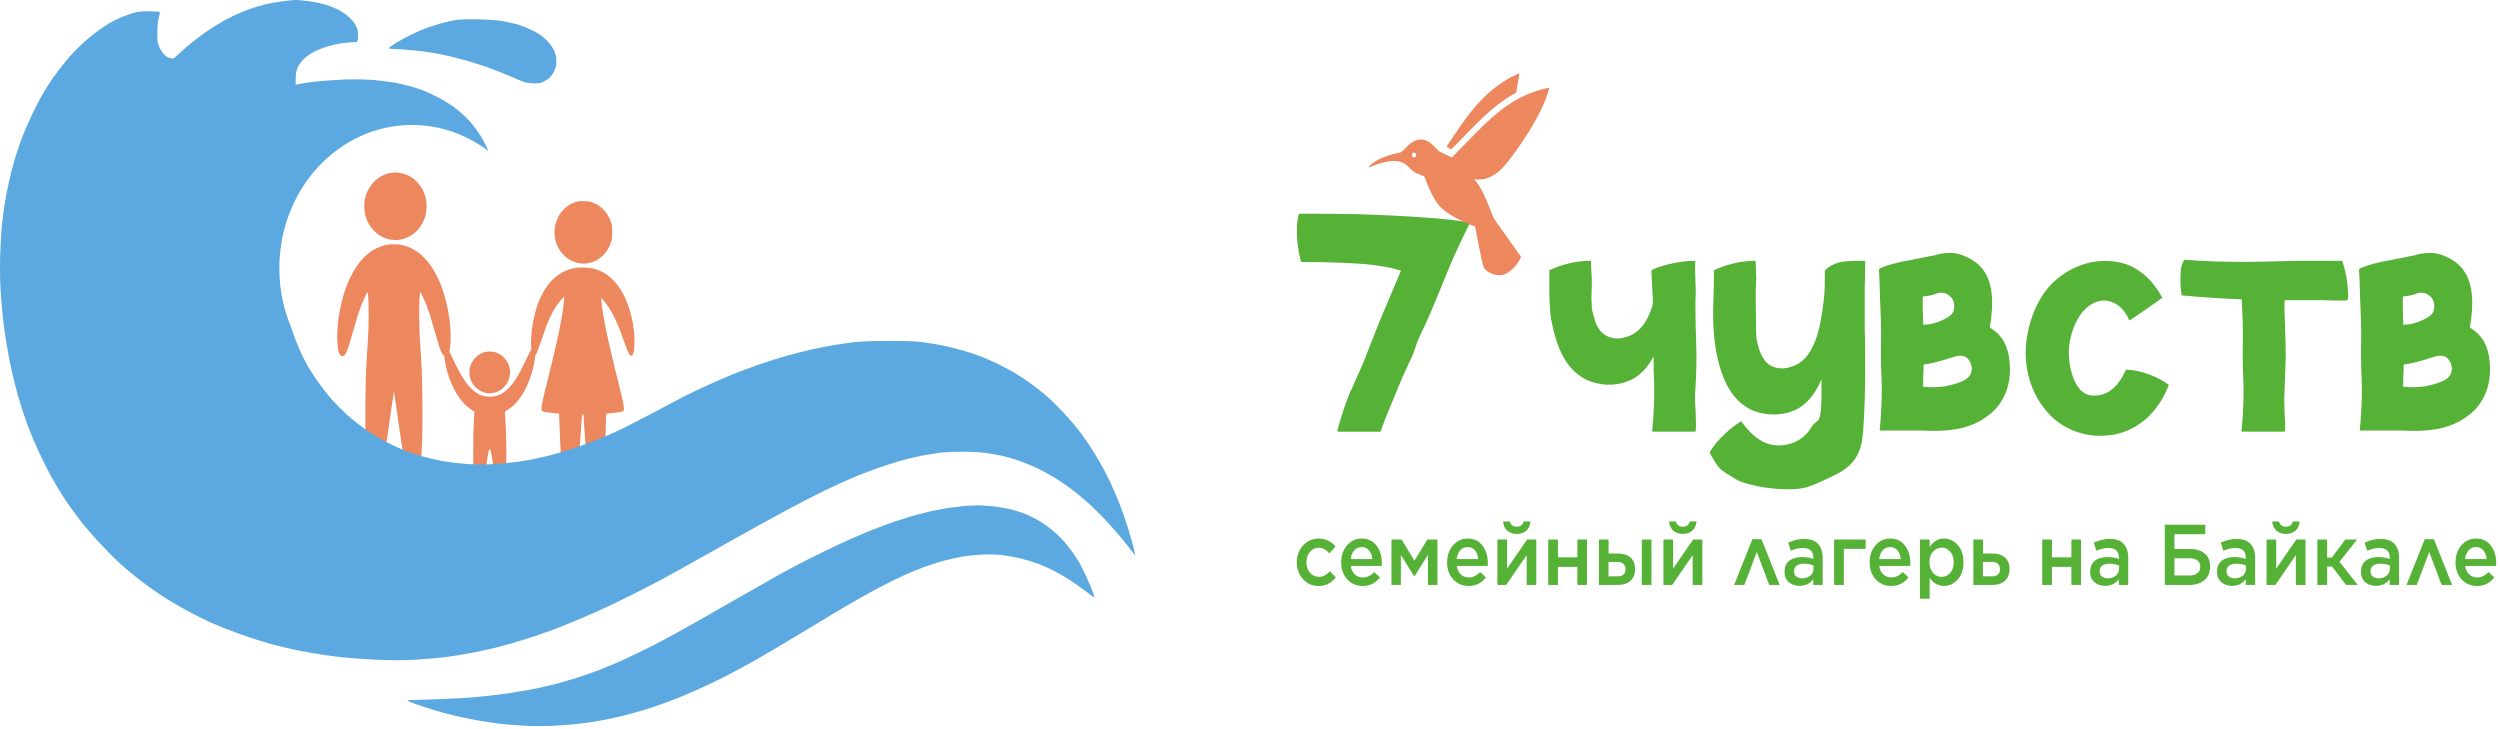
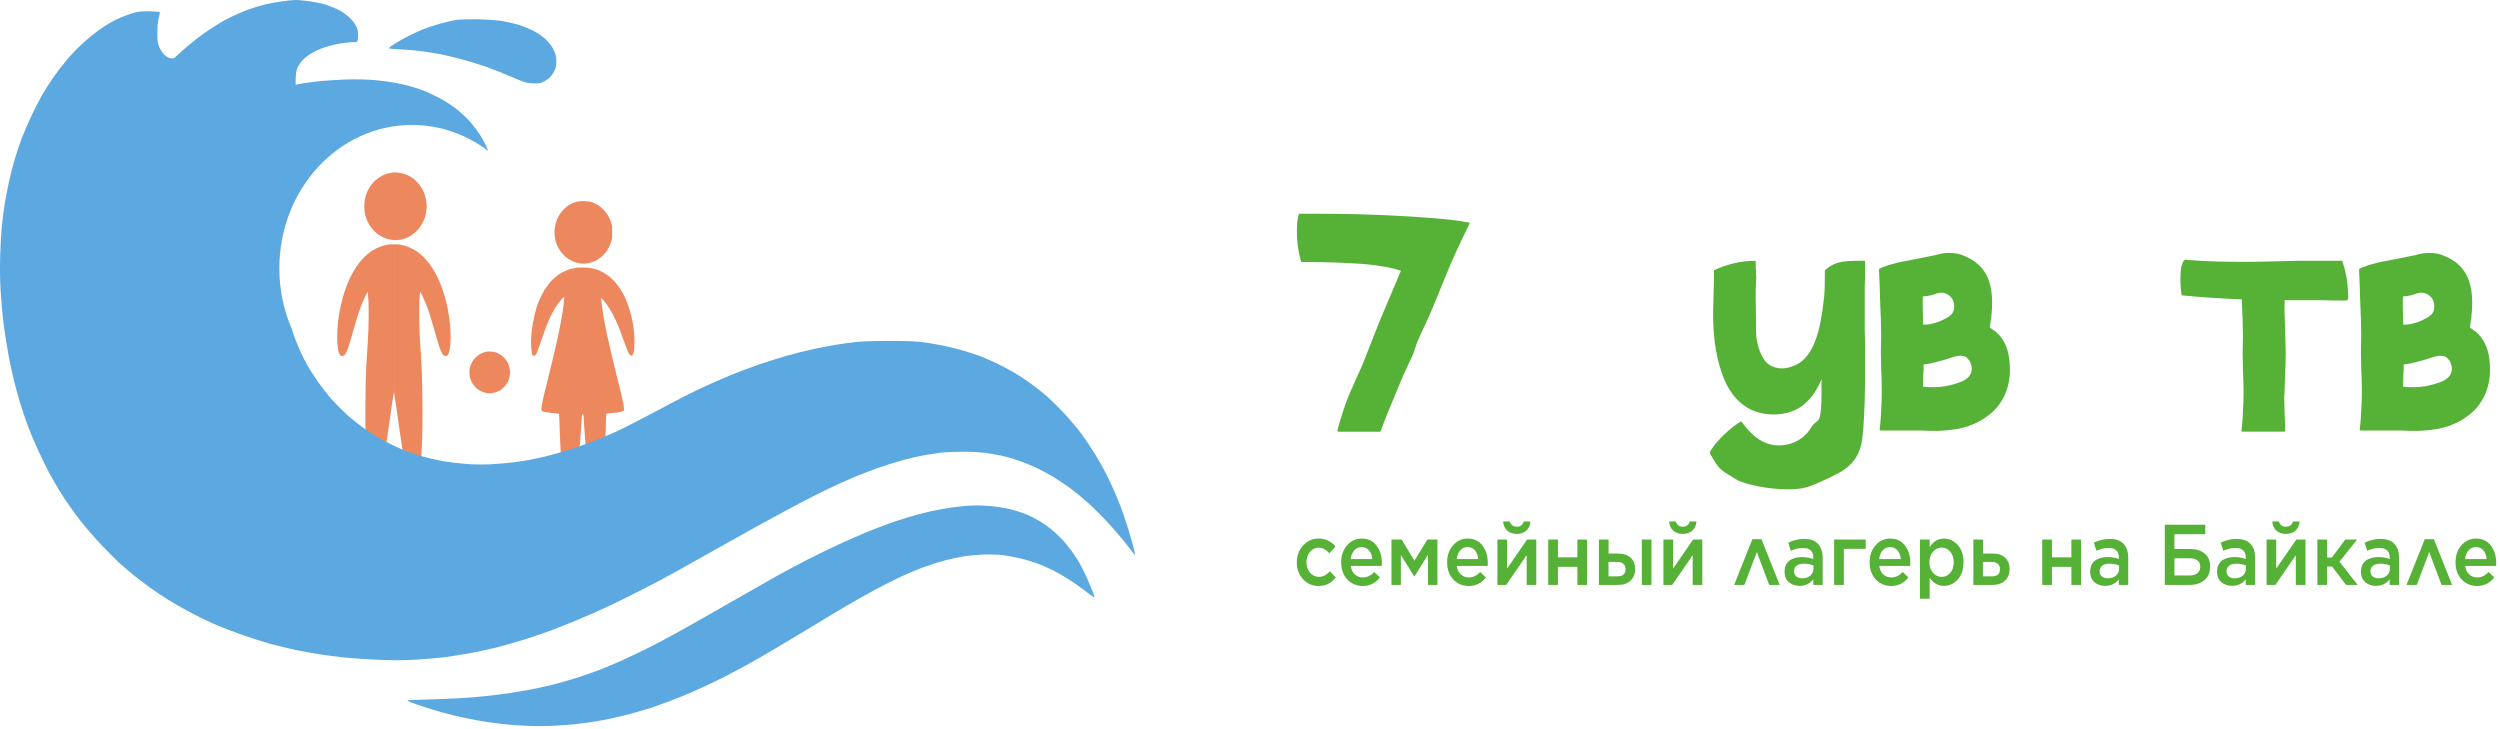
<svg xmlns="http://www.w3.org/2000/svg" width="120" height="35" viewBox="0 0 120 35" fill="none">
  <path d="M18.623 11.739C18.569 11.748 18.454 11.776 18.369 11.799C18.284 11.824 18.14 11.882 18.05 11.93C17.96 11.976 17.836 12.05 17.772 12.094C17.709 12.14 17.596 12.234 17.519 12.307C17.442 12.379 17.321 12.514 17.25 12.605C17.178 12.697 17.069 12.855 17.008 12.957C16.946 13.06 16.853 13.235 16.799 13.346C16.747 13.458 16.67 13.638 16.631 13.744C16.59 13.85 16.529 14.027 16.496 14.133C16.464 14.239 16.416 14.42 16.39 14.531C16.364 14.643 16.326 14.814 16.308 14.911C16.29 15.009 16.259 15.2 16.241 15.336C16.223 15.472 16.202 15.718 16.194 15.884C16.182 16.082 16.182 16.271 16.194 16.441C16.203 16.582 16.223 16.752 16.239 16.821C16.256 16.89 16.28 16.964 16.292 16.989C16.305 17.014 16.329 17.047 16.347 17.065C16.372 17.088 16.4 17.093 16.447 17.088C16.493 17.083 16.524 17.065 16.55 17.03C16.572 17.003 16.611 16.933 16.639 16.874C16.666 16.816 16.709 16.708 16.733 16.635C16.758 16.563 16.855 16.236 16.946 15.91C17.038 15.585 17.149 15.207 17.195 15.07C17.241 14.934 17.306 14.747 17.342 14.655C17.378 14.563 17.452 14.395 17.502 14.284C17.555 14.172 17.609 14.064 17.622 14.045L17.646 14.009C17.659 14.064 17.673 14.227 17.684 14.407C17.695 14.611 17.7 14.961 17.694 15.336C17.691 15.666 17.674 16.116 17.659 16.335C17.653 16.428 17.646 16.534 17.64 16.635C17.631 16.772 17.623 16.902 17.617 16.98C17.607 17.116 17.587 17.447 17.574 17.714C17.56 17.999 17.545 18.669 17.54 19.332C17.534 20.055 17.538 20.655 17.55 20.994C17.56 21.286 17.576 21.652 17.584 21.808C17.594 21.963 17.612 22.221 17.625 22.382C17.64 22.543 17.664 22.777 17.682 22.904C17.7 23.031 17.725 23.191 17.74 23.258C17.754 23.325 17.78 23.426 17.799 23.479C17.818 23.532 17.846 23.597 17.864 23.624C17.889 23.663 17.907 23.671 17.947 23.668C17.993 23.664 18.01 23.65 18.05 23.576C18.078 23.526 18.119 23.424 18.144 23.346C18.168 23.268 18.212 23.093 18.245 22.957C18.276 22.821 18.332 22.547 18.368 22.347C18.398 22.169 18.434 21.966 18.452 21.866L18.452 21.866L18.458 21.834C18.459 21.824 18.462 21.81 18.464 21.794C18.482 21.684 18.518 21.453 18.549 21.242C18.562 21.155 18.576 21.065 18.588 20.981C18.611 20.826 18.631 20.691 18.639 20.632C18.643 20.608 18.648 20.573 18.654 20.53C18.672 20.408 18.698 20.223 18.721 20.057C18.737 19.95 18.756 19.817 18.774 19.687C18.795 19.544 18.815 19.404 18.829 19.306C18.857 19.116 18.898 18.858 18.921 18.731C18.925 18.709 18.929 18.686 18.933 18.665V11.727H18.972C18.821 11.726 18.671 11.729 18.623 11.739Z" fill="#EC875E" />
  <path d="M19.193 11.739C19.247 11.748 19.362 11.776 19.447 11.799C19.532 11.824 19.676 11.882 19.766 11.93C19.856 11.976 19.98 12.05 20.044 12.094C20.108 12.14 20.221 12.234 20.298 12.307C20.375 12.379 20.496 12.514 20.566 12.605C20.638 12.697 20.748 12.855 20.808 12.957C20.87 13.06 20.963 13.235 21.018 13.346C21.07 13.458 21.147 13.638 21.186 13.744C21.227 13.85 21.287 14.027 21.32 14.133C21.353 14.239 21.4 14.42 21.427 14.531C21.453 14.643 21.49 14.814 21.508 14.911C21.526 15.009 21.557 15.2 21.575 15.336C21.593 15.472 21.615 15.718 21.623 15.884C21.634 16.082 21.634 16.271 21.623 16.441C21.613 16.582 21.593 16.752 21.577 16.821C21.561 16.89 21.536 16.964 21.525 16.989C21.512 17.014 21.487 17.047 21.469 17.065C21.445 17.088 21.417 17.093 21.369 17.088C21.323 17.083 21.292 17.065 21.266 17.03C21.245 17.003 21.206 16.933 21.178 16.874C21.15 16.816 21.108 16.708 21.083 16.635C21.058 16.563 20.962 16.236 20.87 15.91C20.779 15.585 20.667 15.207 20.622 15.07C20.576 14.934 20.51 14.747 20.474 14.655C20.438 14.563 20.365 14.395 20.314 14.284C20.262 14.172 20.208 14.064 20.195 14.045L20.17 14.009C20.157 14.064 20.144 14.227 20.133 14.407C20.121 14.611 20.116 14.961 20.123 15.336C20.126 15.666 20.142 16.116 20.157 16.335C20.163 16.428 20.17 16.534 20.177 16.635C20.186 16.772 20.194 16.902 20.2 16.98C20.209 17.116 20.229 17.447 20.242 17.714C20.257 17.999 20.271 18.669 20.276 19.332C20.283 20.055 20.278 20.655 20.267 20.994C20.257 21.286 20.241 21.652 20.232 21.808C20.223 21.963 20.204 22.221 20.191 22.382C20.177 22.543 20.152 22.777 20.134 22.904C20.116 23.031 20.092 23.191 20.077 23.258C20.062 23.325 20.036 23.426 20.018 23.479C19.998 23.532 19.971 23.597 19.953 23.624C19.928 23.663 19.91 23.671 19.869 23.668C19.823 23.664 19.807 23.65 19.766 23.576C19.738 23.526 19.697 23.424 19.673 23.346C19.648 23.268 19.604 23.093 19.571 22.957C19.54 22.821 19.485 22.547 19.449 22.347C19.418 22.169 19.382 21.966 19.364 21.866L19.359 21.834C19.357 21.824 19.355 21.81 19.352 21.794C19.335 21.684 19.299 21.453 19.267 21.242C19.254 21.155 19.241 21.065 19.228 20.981C19.206 20.826 19.186 20.691 19.177 20.632C19.174 20.608 19.169 20.573 19.162 20.53C19.145 20.408 19.118 20.223 19.095 20.057C19.08 19.95 19.061 19.817 19.042 19.687C19.022 19.544 19.002 19.404 18.987 19.306C18.966 19.162 18.938 18.978 18.915 18.843V11.727H18.845C18.995 11.726 19.145 11.729 19.193 11.739Z" fill="#EC875E" />
  <path d="M27.521 12.881C27.603 12.865 27.686 12.848 27.709 12.844C27.732 12.839 27.871 12.839 28.02 12.842C28.215 12.846 28.333 12.857 28.445 12.883C28.53 12.904 28.642 12.936 28.691 12.954C28.74 12.973 28.828 13.012 28.887 13.04C28.946 13.069 29.049 13.13 29.116 13.177C29.183 13.224 29.294 13.313 29.362 13.375C29.429 13.435 29.53 13.544 29.587 13.615C29.645 13.686 29.743 13.827 29.807 13.93C29.87 14.032 29.949 14.176 29.983 14.248C30.018 14.321 30.075 14.457 30.111 14.549C30.145 14.641 30.198 14.793 30.225 14.885C30.253 14.977 30.291 15.113 30.307 15.185C30.325 15.258 30.355 15.401 30.374 15.504C30.392 15.606 30.418 15.794 30.433 15.919C30.453 16.087 30.458 16.239 30.453 16.485C30.446 16.773 30.44 16.837 30.41 16.927C30.391 16.985 30.366 17.044 30.355 17.056C30.343 17.069 30.325 17.079 30.315 17.077C30.304 17.077 30.273 17.061 30.245 17.042C30.212 17.019 30.175 16.957 30.132 16.86C30.098 16.78 30.016 16.565 29.951 16.379C29.887 16.193 29.797 15.951 29.754 15.84C29.71 15.728 29.64 15.557 29.597 15.459C29.555 15.362 29.479 15.207 29.43 15.115C29.381 15.023 29.304 14.886 29.259 14.814C29.213 14.742 29.131 14.621 29.074 14.549C29.018 14.476 28.946 14.388 28.854 14.292V14.349C28.854 14.381 28.872 14.54 28.895 14.703C28.917 14.867 28.951 15.092 28.969 15.203C28.989 15.314 29.021 15.498 29.044 15.61C29.067 15.721 29.114 15.953 29.151 16.122C29.188 16.292 29.268 16.646 29.329 16.909C29.391 17.173 29.504 17.638 29.579 17.944C29.656 18.25 29.723 18.52 29.728 18.545C29.735 18.57 29.767 18.708 29.803 18.855C29.839 19 29.887 19.213 29.91 19.327C29.933 19.442 29.951 19.574 29.951 19.624C29.951 19.695 29.944 19.716 29.918 19.73C29.9 19.739 29.831 19.76 29.767 19.774C29.702 19.79 29.527 19.813 29.378 19.827C29.229 19.841 29.105 19.857 29.1 19.864C29.095 19.87 29.087 20.113 29.08 20.407C29.075 20.701 29.057 21.164 29.043 21.436C29.029 21.709 29.003 22.094 28.985 22.294C28.969 22.494 28.94 22.759 28.922 22.886C28.904 23.014 28.874 23.187 28.854 23.275C28.836 23.364 28.8 23.482 28.774 23.541C28.745 23.606 28.71 23.655 28.684 23.668C28.657 23.684 28.629 23.686 28.606 23.675C28.584 23.666 28.552 23.641 28.532 23.618C28.512 23.595 28.475 23.525 28.449 23.461C28.423 23.397 28.385 23.286 28.365 23.213C28.347 23.141 28.319 23.021 28.306 22.948C28.292 22.876 28.265 22.72 28.247 22.603C28.23 22.487 28.202 22.271 28.184 22.126C28.167 21.979 28.138 21.689 28.12 21.48C28.102 21.272 28.076 20.953 28.063 20.773C28.048 20.593 28.033 20.363 28.028 20.26C28.024 20.166 28.016 20.052 28.013 19.994L28.012 19.981C28.005 19.903 27.999 19.889 27.971 19.889C27.943 19.889 27.937 19.903 27.93 19.981C27.927 20.032 27.912 20.25 27.897 20.464C27.883 20.678 27.861 20.996 27.847 21.171C27.834 21.346 27.808 21.633 27.79 21.808C27.771 21.983 27.742 22.237 27.724 22.373C27.706 22.509 27.678 22.701 27.66 22.798C27.644 22.895 27.618 23.026 27.605 23.09C27.59 23.153 27.562 23.261 27.541 23.328C27.52 23.395 27.487 23.484 27.467 23.523C27.449 23.562 27.415 23.613 27.39 23.638C27.366 23.663 27.326 23.682 27.302 23.682C27.277 23.682 27.243 23.67 27.228 23.655C27.214 23.641 27.186 23.593 27.166 23.549C27.148 23.505 27.119 23.419 27.104 23.355C27.088 23.291 27.058 23.148 27.04 23.037C27.022 22.925 26.991 22.686 26.975 22.506C26.957 22.326 26.931 22.004 26.916 21.79C26.903 21.576 26.88 21.054 26.865 20.632C26.852 20.209 26.839 19.861 26.837 19.857C26.836 19.855 26.713 19.841 26.564 19.827C26.415 19.813 26.253 19.793 26.204 19.783C26.155 19.772 26.09 19.756 26.06 19.747C26.031 19.737 26.001 19.712 25.993 19.689C25.983 19.664 25.987 19.592 26.003 19.491C26.015 19.403 26.049 19.233 26.075 19.111C26.103 18.989 26.139 18.833 26.157 18.766C26.173 18.697 26.253 18.375 26.334 18.05C26.414 17.725 26.502 17.366 26.53 17.254C26.556 17.143 26.612 16.908 26.652 16.733C26.693 16.558 26.757 16.274 26.793 16.105C26.831 15.935 26.886 15.661 26.916 15.495C26.947 15.329 26.986 15.102 27.004 14.991C27.022 14.879 27.048 14.687 27.061 14.561C27.076 14.437 27.088 14.31 27.088 14.278C27.086 14.222 27.086 14.223 26.936 14.39C26.847 14.487 26.729 14.646 26.652 14.77C26.581 14.886 26.473 15.086 26.414 15.212C26.355 15.337 26.275 15.521 26.237 15.619C26.199 15.716 26.085 16.043 25.982 16.343C25.879 16.644 25.776 16.925 25.754 16.966C25.731 17.009 25.695 17.054 25.672 17.069C25.637 17.091 25.627 17.091 25.591 17.069C25.561 17.049 25.545 17.017 25.534 16.954C25.525 16.904 25.509 16.787 25.499 16.692C25.488 16.591 25.486 16.427 25.491 16.291C25.497 16.165 25.512 15.969 25.525 15.857C25.538 15.746 25.563 15.578 25.581 15.486C25.599 15.394 25.643 15.194 25.679 15.044C25.715 14.893 25.771 14.699 25.803 14.611C25.836 14.522 25.905 14.363 25.956 14.257C26.006 14.151 26.081 14.008 26.122 13.939C26.165 13.87 26.253 13.744 26.32 13.656C26.389 13.567 26.487 13.456 26.541 13.406C26.594 13.357 26.682 13.281 26.736 13.239C26.79 13.196 26.893 13.127 26.965 13.086C27.037 13.047 27.158 12.991 27.235 12.961C27.312 12.932 27.439 12.897 27.521 12.881Z" fill="#EC875E" />
  <path d="M27.554 9.725C27.618 9.702 27.701 9.675 27.742 9.668C27.783 9.659 27.922 9.656 28.053 9.658C28.244 9.663 28.313 9.672 28.405 9.704C28.467 9.725 28.572 9.771 28.634 9.806C28.696 9.84 28.789 9.902 28.838 9.942C28.887 9.983 28.969 10.064 29.02 10.121C29.069 10.179 29.133 10.261 29.16 10.305C29.188 10.349 29.232 10.432 29.26 10.491C29.286 10.549 29.326 10.657 29.347 10.729C29.381 10.846 29.386 10.897 29.386 11.145C29.386 11.392 29.381 11.444 29.347 11.56C29.326 11.633 29.285 11.744 29.257 11.808C29.227 11.871 29.18 11.962 29.149 12.011C29.118 12.059 29.049 12.148 28.995 12.207C28.94 12.266 28.848 12.349 28.789 12.391C28.73 12.434 28.639 12.491 28.585 12.519C28.531 12.545 28.427 12.584 28.355 12.604C28.284 12.623 28.163 12.644 28.086 12.651C27.988 12.658 27.899 12.653 27.783 12.632C27.688 12.614 27.56 12.573 27.48 12.536C27.403 12.503 27.291 12.436 27.227 12.391C27.163 12.345 27.06 12.248 26.998 12.178C26.934 12.105 26.851 11.992 26.814 11.923C26.777 11.854 26.726 11.746 26.703 11.679C26.68 11.613 26.651 11.491 26.638 11.406C26.625 11.32 26.613 11.203 26.613 11.145C26.613 11.086 26.625 10.972 26.638 10.888C26.651 10.805 26.677 10.694 26.697 10.641C26.715 10.588 26.757 10.489 26.79 10.422C26.824 10.354 26.891 10.246 26.942 10.183C26.991 10.119 27.076 10.027 27.13 9.981C27.183 9.934 27.274 9.866 27.333 9.831C27.392 9.796 27.49 9.748 27.554 9.725Z" fill="#EC875E" />
  <path d="M18.569 8.342C18.635 8.323 18.744 8.3 18.811 8.291C18.878 8.284 18.944 8.275 18.955 8.273C18.965 8.273 19.047 8.281 19.134 8.291C19.222 8.302 19.353 8.33 19.425 8.355C19.497 8.38 19.6 8.424 19.654 8.452C19.708 8.482 19.796 8.54 19.85 8.581C19.904 8.624 19.997 8.712 20.056 8.777C20.115 8.845 20.197 8.954 20.238 9.023C20.279 9.092 20.331 9.195 20.354 9.253C20.375 9.311 20.405 9.398 20.42 9.448C20.434 9.495 20.454 9.6 20.465 9.677C20.477 9.762 20.482 9.888 20.475 9.996C20.47 10.093 20.451 10.236 20.431 10.314C20.413 10.392 20.369 10.519 20.334 10.597C20.3 10.675 20.225 10.806 20.168 10.887C20.11 10.97 20.015 11.08 19.957 11.133C19.898 11.184 19.795 11.264 19.727 11.306C19.66 11.348 19.549 11.403 19.482 11.428C19.415 11.453 19.302 11.485 19.233 11.499C19.163 11.513 19.05 11.525 18.983 11.525C18.916 11.525 18.788 11.509 18.702 11.492C18.613 11.472 18.5 11.44 18.451 11.419C18.402 11.398 18.314 11.354 18.255 11.318C18.196 11.285 18.108 11.221 18.059 11.181C18.01 11.14 17.93 11.059 17.881 11.002C17.831 10.945 17.761 10.846 17.724 10.783C17.686 10.719 17.63 10.608 17.601 10.535C17.571 10.463 17.534 10.335 17.517 10.252C17.498 10.157 17.486 10.029 17.486 9.902C17.486 9.791 17.498 9.649 17.511 9.575C17.526 9.506 17.552 9.403 17.57 9.35C17.589 9.297 17.622 9.212 17.645 9.165C17.668 9.115 17.717 9.028 17.755 8.97C17.791 8.912 17.864 8.816 17.92 8.758C17.974 8.698 18.062 8.618 18.116 8.579C18.17 8.539 18.268 8.477 18.334 8.441C18.398 8.406 18.506 8.362 18.569 8.342Z" fill="#EC875E" />
-   <path d="M25.498 16.777C25.521 16.743 25.552 16.706 25.567 16.694C25.58 16.681 25.605 16.671 25.621 16.671C25.637 16.671 25.659 16.696 25.673 16.733C25.688 16.768 25.698 16.848 25.698 16.919C25.698 16.987 25.686 17.127 25.672 17.233C25.659 17.337 25.629 17.498 25.608 17.59C25.585 17.682 25.547 17.831 25.521 17.918C25.495 18.006 25.446 18.149 25.412 18.236C25.379 18.324 25.315 18.475 25.269 18.572C25.224 18.669 25.14 18.825 25.083 18.917C25.026 19.009 24.929 19.148 24.867 19.226C24.806 19.304 24.694 19.422 24.618 19.488C24.541 19.555 24.425 19.642 24.239 19.756L24.248 19.942C24.255 20.045 24.27 20.363 24.283 20.649C24.296 20.936 24.307 21.406 24.307 21.693C24.307 21.985 24.296 22.366 24.283 22.559C24.27 22.748 24.247 22.977 24.234 23.063C24.219 23.152 24.193 23.274 24.175 23.337C24.157 23.401 24.121 23.495 24.095 23.546C24.067 23.596 24.026 23.65 24.001 23.665C23.96 23.686 23.951 23.686 23.92 23.665C23.895 23.647 23.87 23.597 23.851 23.528C23.835 23.466 23.805 23.33 23.785 23.222C23.767 23.116 23.733 22.872 23.71 22.683C23.687 22.494 23.655 22.23 23.637 22.1C23.619 21.969 23.594 21.804 23.579 21.737C23.566 21.67 23.543 21.597 23.532 21.578C23.516 21.555 23.503 21.548 23.493 21.56C23.485 21.571 23.465 21.619 23.452 21.666C23.437 21.716 23.411 21.854 23.393 21.976C23.375 22.098 23.344 22.328 23.326 22.488C23.306 22.649 23.273 22.904 23.252 23.054C23.229 23.205 23.195 23.396 23.172 23.479C23.147 23.567 23.118 23.642 23.098 23.661C23.069 23.686 23.058 23.687 23.021 23.67C22.999 23.657 22.958 23.611 22.931 23.567C22.905 23.523 22.869 23.44 22.851 23.381C22.833 23.323 22.807 23.215 22.794 23.143C22.779 23.07 22.756 22.899 22.74 22.763C22.717 22.559 22.712 22.36 22.714 21.649C22.714 21.033 22.722 20.646 22.742 20.314C22.756 20.055 22.77 19.826 22.77 19.801C22.77 19.764 22.75 19.744 22.652 19.682C22.586 19.642 22.47 19.553 22.395 19.488C22.318 19.422 22.205 19.3 22.141 19.221C22.078 19.139 21.983 19.003 21.93 18.92C21.878 18.835 21.791 18.671 21.736 18.554C21.68 18.437 21.61 18.271 21.578 18.183C21.547 18.096 21.497 17.937 21.466 17.829C21.435 17.723 21.392 17.536 21.371 17.413C21.35 17.291 21.328 17.155 21.322 17.028L21.368 17.058C21.402 17.079 21.42 17.081 21.441 17.067C21.456 17.056 21.482 17.005 21.498 16.952C21.515 16.899 21.533 16.849 21.539 16.842C21.546 16.835 21.619 16.973 21.705 17.152C21.79 17.331 21.884 17.527 21.916 17.59C21.947 17.654 22.015 17.785 22.069 17.882C22.122 17.979 22.213 18.131 22.271 18.218C22.328 18.306 22.429 18.441 22.496 18.519C22.562 18.596 22.666 18.703 22.73 18.754C22.792 18.805 22.902 18.878 22.974 18.917C23.046 18.954 23.159 18.996 23.223 19.012C23.288 19.028 23.416 19.04 23.506 19.04C23.597 19.04 23.722 19.028 23.787 19.012C23.853 18.996 23.951 18.961 24.005 18.936C24.059 18.91 24.15 18.853 24.209 18.811C24.268 18.766 24.363 18.683 24.42 18.625C24.477 18.567 24.566 18.464 24.617 18.395C24.667 18.328 24.736 18.232 24.767 18.183C24.798 18.135 24.867 18.018 24.921 17.926C24.973 17.834 25.116 17.552 25.235 17.299C25.356 17.046 25.474 16.811 25.498 16.777Z" fill="#EC875E" />
  <path d="M23.203 16.919C23.239 16.906 23.305 16.889 23.351 16.881C23.395 16.874 23.491 16.871 23.563 16.876C23.635 16.88 23.735 16.895 23.784 16.911C23.833 16.927 23.927 16.968 23.989 17.003C24.059 17.044 24.144 17.113 24.21 17.184C24.275 17.255 24.34 17.346 24.377 17.422C24.409 17.491 24.447 17.606 24.462 17.684C24.476 17.759 24.488 17.845 24.488 17.873C24.488 17.902 24.476 17.988 24.462 18.064C24.447 18.14 24.409 18.255 24.377 18.324C24.34 18.4 24.275 18.492 24.21 18.563C24.146 18.632 24.058 18.705 23.989 18.743C23.927 18.779 23.815 18.825 23.743 18.846C23.671 18.866 23.565 18.881 23.506 18.881C23.447 18.881 23.341 18.866 23.269 18.846C23.197 18.825 23.091 18.782 23.032 18.749C22.973 18.715 22.881 18.644 22.827 18.593C22.773 18.54 22.703 18.45 22.672 18.393C22.641 18.335 22.597 18.238 22.575 18.174C22.544 18.082 22.536 18.024 22.534 17.882C22.533 17.753 22.541 17.679 22.564 17.608C22.58 17.555 22.618 17.463 22.646 17.405C22.673 17.346 22.744 17.247 22.803 17.184C22.868 17.115 22.955 17.044 23.024 17.005C23.087 16.97 23.168 16.931 23.203 16.919Z" fill="#EC875E" />
  <path fill-rule="evenodd" clip-rule="evenodd" d="M14.826 0.058C14.572 0.025 14.279 -0.004 14.172 0C14.068 0.005 13.791 0.029 13.556 0.062C13.321 0.091 12.96 0.158 12.748 0.207C12.536 0.257 12.136 0.377 11.863 0.48C11.59 0.58 11.128 0.787 10.843 0.94C10.559 1.093 10.074 1.395 9.766 1.619C9.458 1.838 9.027 2.186 8.808 2.384C8.68 2.5 8.559 2.61 8.475 2.686C8.415 2.74 8.375 2.777 8.365 2.786C8.342 2.806 8.258 2.81 8.181 2.794C8.096 2.782 7.973 2.711 7.892 2.633C7.811 2.554 7.704 2.393 7.65 2.268C7.565 2.07 7.553 1.991 7.553 1.569C7.553 1.238 7.577 1.018 7.623 0.845C7.661 0.708 7.68 0.588 7.669 0.576C7.654 0.563 7.45 0.551 7.215 0.543C6.911 0.534 6.699 0.551 6.495 0.596C6.338 0.638 6.049 0.733 5.86 0.812C5.672 0.89 5.403 1.023 5.264 1.105C5.125 1.184 4.856 1.366 4.668 1.503C4.479 1.639 4.14 1.921 3.921 2.128C3.698 2.33 3.363 2.686 3.175 2.914C2.986 3.142 2.705 3.506 2.555 3.721C2.405 3.936 2.174 4.3 2.039 4.528C1.909 4.756 1.662 5.232 1.497 5.583C1.331 5.935 1.116 6.44 1.02 6.701C0.924 6.961 0.785 7.392 0.704 7.653C0.627 7.913 0.504 8.389 0.435 8.708C0.362 9.027 0.269 9.519 0.223 9.805C0.177 10.09 0.116 10.575 0.085 10.881C0.054 11.187 0.019 11.828 0.008 12.309C-0.008 12.83 0 13.476 0.027 13.923C0.054 14.332 0.1 14.899 0.131 15.185C0.162 15.47 0.231 15.979 0.285 16.323C0.339 16.662 0.427 17.159 0.481 17.42C0.535 17.68 0.635 18.127 0.708 18.413C0.777 18.698 0.908 19.154 0.993 19.427C1.078 19.7 1.228 20.147 1.328 20.42C1.428 20.693 1.659 21.244 1.843 21.641C2.024 22.038 2.313 22.618 2.486 22.924C2.655 23.23 2.94 23.702 3.117 23.967C3.294 24.232 3.621 24.687 3.848 24.981C4.071 25.27 4.533 25.8 4.868 26.156C5.202 26.508 5.622 26.93 5.803 27.087C5.984 27.249 6.268 27.489 6.438 27.625C6.607 27.766 6.953 28.027 7.207 28.209C7.461 28.391 7.857 28.656 8.092 28.801C8.327 28.946 8.766 29.198 9.073 29.364C9.381 29.525 9.866 29.769 10.151 29.898C10.435 30.026 11.051 30.27 11.517 30.436C11.982 30.601 12.64 30.812 12.979 30.907C13.318 30.998 13.864 31.127 14.191 31.197C14.518 31.263 15.03 31.358 15.326 31.404C15.622 31.45 16.126 31.516 16.442 31.553C16.758 31.586 17.485 31.636 18.058 31.665C18.858 31.702 19.293 31.702 19.944 31.665C20.409 31.636 21.025 31.586 21.309 31.549C21.594 31.516 22.133 31.429 22.502 31.363C22.872 31.296 23.445 31.172 23.772 31.093C24.099 31.011 24.688 30.845 25.08 30.725C25.473 30.601 26.077 30.398 26.427 30.27C26.777 30.142 27.427 29.881 27.87 29.691C28.312 29.504 28.963 29.215 29.313 29.049C29.663 28.884 30.329 28.552 30.794 28.317C31.26 28.081 32.03 27.671 32.507 27.406C32.984 27.141 34.084 26.524 34.95 26.036C35.816 25.548 37.039 24.873 37.663 24.538C38.286 24.199 39.144 23.76 39.567 23.553C39.991 23.35 40.587 23.077 40.895 22.945C41.203 22.816 41.738 22.605 42.088 22.481C42.438 22.357 42.984 22.183 43.3 22.096C43.615 22.009 44.093 21.898 44.358 21.852C44.623 21.806 44.993 21.749 45.185 21.724C45.378 21.703 45.843 21.682 46.224 21.682C46.613 21.682 47.105 21.711 47.34 21.744C47.571 21.778 47.902 21.836 48.071 21.873C48.24 21.91 48.575 22.001 48.814 22.08C49.048 22.158 49.449 22.316 49.695 22.431C49.945 22.543 50.349 22.763 50.592 22.912C50.834 23.061 51.188 23.296 51.38 23.441C51.573 23.582 51.927 23.872 52.169 24.087C52.412 24.298 52.854 24.737 53.15 25.055C53.447 25.374 53.87 25.866 54.089 26.152L54.493 26.669C54.447 26.38 54.316 25.916 54.174 25.448C54.028 24.981 53.82 24.377 53.708 24.104C53.597 23.83 53.424 23.429 53.324 23.214C53.223 22.998 53.05 22.655 52.939 22.448C52.823 22.241 52.619 21.889 52.477 21.662C52.335 21.434 52.077 21.053 51.9 20.813C51.723 20.573 51.353 20.135 51.076 19.837C50.799 19.539 50.399 19.15 50.188 18.968C49.976 18.785 49.63 18.516 49.418 18.367C49.206 18.218 48.868 17.995 48.668 17.879C48.468 17.759 48.094 17.564 47.84 17.44C47.586 17.32 47.232 17.167 47.051 17.097C46.871 17.031 46.532 16.919 46.301 16.849C46.07 16.778 45.662 16.675 45.397 16.617C45.131 16.559 44.681 16.48 44.397 16.439C43.992 16.381 43.615 16.364 42.703 16.364C41.992 16.364 41.349 16.385 41.068 16.418C40.814 16.447 40.372 16.509 40.087 16.555C39.802 16.6 39.317 16.695 39.01 16.762C38.702 16.828 38.148 16.969 37.778 17.072C37.409 17.175 36.785 17.374 36.393 17.511C36.001 17.647 35.439 17.858 35.142 17.978C34.846 18.098 34.311 18.33 33.95 18.496C33.588 18.661 33.103 18.893 32.872 19.013C32.641 19.129 31.922 19.51 31.275 19.853C30.629 20.197 29.859 20.59 29.563 20.722C29.267 20.859 28.747 21.078 28.409 21.206C28.07 21.335 27.535 21.521 27.216 21.62C26.9 21.72 26.439 21.848 26.196 21.906C25.954 21.964 25.6 22.038 25.407 22.076C25.215 22.113 24.846 22.167 24.58 22.2C24.315 22.233 23.822 22.274 23.483 22.287C23.114 22.303 22.637 22.295 22.291 22.262C21.975 22.237 21.506 22.179 21.252 22.134C20.998 22.088 20.559 21.989 20.282 21.91C20.001 21.831 19.601 21.699 19.397 21.616C19.189 21.533 18.778 21.339 18.481 21.186C18.185 21.029 17.739 20.755 17.492 20.577C17.246 20.399 16.865 20.097 16.65 19.903C16.434 19.708 16.103 19.373 15.911 19.158C15.722 18.943 15.426 18.562 15.249 18.309C15.076 18.057 14.857 17.714 14.757 17.544C14.66 17.374 14.483 17.018 14.368 16.758C14.252 16.497 14.091 16.079 14.014 15.826C14.008 15.806 14.002 15.785 13.995 15.764C13.618 14.885 13.408 13.907 13.408 12.875C13.408 9.077 16.259 5.998 19.776 5.998C21.139 5.998 22.402 6.46 23.437 7.247C23.402 7.157 23.367 7.072 23.337 7.011C23.276 6.875 23.141 6.63 23.041 6.473C22.941 6.316 22.741 6.047 22.595 5.877C22.448 5.707 22.156 5.43 21.944 5.261C21.71 5.07 21.367 4.851 21.059 4.689C20.786 4.545 20.428 4.383 20.27 4.325C20.113 4.267 19.843 4.184 19.674 4.135C19.505 4.089 19.174 4.015 18.943 3.969C18.712 3.928 18.258 3.87 17.943 3.841C17.581 3.812 17.065 3.8 16.557 3.816C16.111 3.833 15.457 3.878 15.095 3.924C14.733 3.969 14.383 4.023 14.314 4.04L14.191 4.073C14.191 3.526 14.214 3.402 14.283 3.245C14.333 3.129 14.46 2.951 14.572 2.839C14.68 2.732 14.911 2.57 15.084 2.479C15.261 2.388 15.569 2.268 15.769 2.215C15.969 2.157 16.28 2.09 16.461 2.066C16.642 2.045 16.869 2.024 16.969 2.024C17.069 2.024 17.115 2.024 17.139 1.999C17.16 1.978 17.166 1.939 17.177 1.867C17.192 1.784 17.192 1.631 17.181 1.528C17.165 1.416 17.108 1.263 17.031 1.143C16.961 1.031 16.8 0.857 16.673 0.754C16.546 0.65 16.334 0.509 16.2 0.447C16.069 0.381 15.811 0.282 15.626 0.224C15.438 0.166 15.08 0.091 14.826 0.058ZM47.571 24.294C47.317 24.269 46.998 24.253 46.859 24.257C46.721 24.261 46.524 24.269 46.417 24.277C46.313 24.286 46.001 24.319 45.724 24.356C45.447 24.389 44.981 24.476 44.685 24.538C44.389 24.604 43.904 24.733 43.608 24.824C43.311 24.915 42.877 25.055 42.646 25.138C42.415 25.225 41.945 25.403 41.607 25.54C41.268 25.68 40.672 25.941 40.279 26.123C39.887 26.301 39.221 26.628 38.798 26.843C38.375 27.058 37.724 27.402 37.355 27.609C37.041 27.785 36.324 28.194 35.648 28.58C35.528 28.648 35.41 28.715 35.296 28.78C34.535 29.219 33.461 29.827 32.911 30.138C32.36 30.444 31.591 30.862 31.198 31.056C30.806 31.255 30.217 31.536 29.89 31.685C29.563 31.83 29.078 32.037 28.813 32.141C28.547 32.24 28.055 32.414 27.716 32.526C27.378 32.633 26.831 32.79 26.504 32.873C26.177 32.956 25.604 33.076 25.234 33.142C24.865 33.212 24.249 33.303 23.868 33.349C23.487 33.395 22.933 33.453 22.637 33.477C22.341 33.502 21.621 33.539 21.04 33.56C20.459 33.581 19.878 33.602 19.751 33.602C19.613 33.602 19.536 33.614 19.559 33.639C19.578 33.655 19.763 33.73 19.963 33.8C20.163 33.87 20.536 33.995 20.79 34.069C21.044 34.148 21.486 34.272 21.771 34.338C22.056 34.409 22.552 34.512 22.868 34.57C23.187 34.628 23.687 34.702 23.984 34.74C24.28 34.773 24.826 34.818 25.196 34.835C25.565 34.856 26.173 34.856 26.543 34.839C26.912 34.818 27.397 34.785 27.62 34.76C27.843 34.736 28.205 34.686 28.428 34.653C28.651 34.62 29.059 34.545 29.332 34.487C29.605 34.429 30.094 34.313 30.41 34.222C30.729 34.135 31.16 34.003 31.372 33.933C31.583 33.858 31.956 33.726 32.199 33.635C32.441 33.544 32.911 33.353 33.238 33.208C33.565 33.068 34.096 32.824 34.411 32.666C34.731 32.513 35.308 32.211 35.7 31.996C36.093 31.78 36.778 31.392 37.22 31.127C37.663 30.866 38.478 30.378 39.029 30.042C39.579 29.707 40.314 29.264 40.664 29.061C41.014 28.855 41.626 28.511 42.03 28.292C42.434 28.076 43.004 27.791 43.3 27.654C43.596 27.518 44.073 27.319 44.358 27.216C44.643 27.112 45.093 26.967 45.358 26.901C45.624 26.831 46.013 26.744 46.224 26.711C46.436 26.674 46.851 26.636 47.148 26.62C47.467 26.607 47.859 26.616 48.11 26.645C48.341 26.674 48.733 26.744 48.975 26.802C49.218 26.86 49.591 26.971 49.803 27.05C50.014 27.129 50.361 27.282 50.572 27.39C50.784 27.497 51.138 27.704 51.361 27.849C51.584 27.994 51.919 28.23 52.111 28.379C52.304 28.528 52.481 28.656 52.508 28.672C52.542 28.689 52.531 28.627 52.477 28.47C52.431 28.346 52.3 28.027 52.184 27.766C52.065 27.505 51.9 27.17 51.815 27.021C51.727 26.872 51.55 26.603 51.419 26.421C51.284 26.239 51.069 25.978 50.934 25.842C50.799 25.701 50.584 25.506 50.457 25.403C50.33 25.3 50.087 25.126 49.918 25.022C49.749 24.919 49.456 24.77 49.264 24.691C49.072 24.608 48.718 24.497 48.475 24.439C48.233 24.381 47.825 24.315 47.571 24.294ZM24.099 1.01C23.888 0.973 23.38 0.936 22.964 0.927C22.552 0.919 22.083 0.932 21.925 0.952C21.767 0.977 21.41 1.056 21.136 1.13C20.863 1.209 20.428 1.354 20.174 1.461C19.92 1.569 19.532 1.759 19.309 1.888C19.085 2.012 18.843 2.161 18.77 2.215C18.674 2.281 18.651 2.318 18.693 2.33C18.724 2.339 18.985 2.359 19.27 2.372C19.555 2.384 19.997 2.426 20.251 2.459C20.505 2.492 20.905 2.558 21.136 2.599C21.367 2.645 21.844 2.761 22.194 2.856C22.545 2.947 23.079 3.117 23.387 3.224C23.695 3.336 24.23 3.547 24.58 3.7C25.146 3.949 25.25 3.982 25.542 3.998C25.785 4.015 25.908 4.002 26.023 3.953C26.108 3.92 26.246 3.837 26.331 3.771C26.419 3.7 26.531 3.56 26.596 3.427C26.685 3.245 26.704 3.154 26.704 2.935C26.704 2.724 26.677 2.612 26.589 2.417C26.516 2.264 26.385 2.078 26.238 1.933C26.073 1.763 25.888 1.631 25.611 1.486C25.392 1.374 25.049 1.234 24.849 1.176C24.649 1.122 24.311 1.043 24.099 1.01Z" fill="#5BA9E0" />
  <path d="M70.516 10.684C70.534 10.703 70.551 10.723 70.534 10.742C70.104 11.611 69.783 12.305 69.568 12.827C68.942 14.371 68.567 15.259 68.46 15.471C68.21 15.992 68.067 16.32 68.013 16.456C67.906 16.784 67.834 16.996 67.781 17.112C67.638 17.382 67.423 17.903 67.28 18.193L66.994 18.888C66.726 19.525 66.475 20.123 66.279 20.683C66.261 20.702 66.261 20.722 66.243 20.722H64.223V20.702H64.205C64.205 20.702 64.205 20.702 64.205 20.683H64.187C64.384 19.969 64.581 19.351 64.813 18.811C64.867 18.714 64.956 18.502 65.081 18.212L65.403 17.498L66.207 15.452L67.244 13C66.887 12.865 66.297 12.749 65.457 12.672C64.67 12.614 63.687 12.576 62.489 12.576C62.471 12.576 62.453 12.576 62.453 12.556C62.364 12.267 62.292 11.881 62.257 11.418C62.239 10.915 62.257 10.53 62.346 10.279C62.346 10.259 62.346 10.259 62.364 10.259C63.329 10.259 64.223 10.259 65.046 10.279C66.404 10.317 67.566 10.375 68.531 10.452C69.371 10.51 70.033 10.587 70.516 10.684Z" fill="#56B137" />
-   <path d="M81.394 15.683C81.412 16.359 81.429 16.784 81.429 16.996C81.429 17.247 81.429 17.614 81.412 18.077L81.358 19.042C81.358 19.177 81.376 19.467 81.394 19.872C81.412 20.277 81.412 20.548 81.394 20.683C81.376 20.702 81.376 20.721 81.358 20.721H79.338C79.32 20.721 79.302 20.702 79.302 20.683C79.356 20.239 79.374 19.814 79.391 19.39C79.409 19.023 79.409 18.482 79.374 17.749V17.112C79.034 17.73 78.623 18.135 78.104 18.309C77.8 18.424 77.479 18.482 77.103 18.463C76.728 18.444 76.406 18.347 76.12 18.212C75.477 17.884 75.012 17.285 74.726 16.398C74.601 16.012 74.493 15.587 74.422 15.123C74.386 14.68 74.368 14.313 74.368 14.062V13C74.368 12.981 74.368 12.961 74.386 12.961C75.03 12.672 75.691 12.518 76.352 12.518C76.37 12.518 76.37 12.518 76.37 12.537C76.37 12.672 76.37 12.846 76.388 13.077C76.406 13.29 76.406 13.444 76.406 13.521C76.406 13.541 76.406 13.811 76.388 14.351C76.406 14.525 76.406 14.66 76.406 14.757C76.424 14.95 76.496 15.181 76.585 15.471C76.692 15.761 76.853 15.954 77.05 16.089C77.389 16.282 77.765 16.301 78.194 16.127C78.605 15.973 78.909 15.645 79.141 15.143C79.213 14.988 79.284 14.795 79.338 14.583V14.409L79.266 13L79.284 12.981V12.961C79.463 12.865 79.749 12.769 80.142 12.672C80.571 12.575 80.965 12.518 81.34 12.518C81.358 12.518 81.376 12.518 81.376 12.537C81.358 12.691 81.358 12.961 81.376 13.328C81.394 13.695 81.394 13.946 81.394 14.101C81.376 14.467 81.376 15.008 81.394 15.683Z" fill="#56B137" />
  <path d="M89.525 16.715V18.336C89.507 19.668 89.453 20.595 89.382 21.116C89.221 22.177 88.557 22.493 88.445 22.596C88.389 22.648 87.449 23.14 86.769 23.372C86.09 23.603 84.423 23.475 83.417 23.061C83.113 22.849 82.678 22.668 82.463 22.379C82.356 22.244 82.267 22.089 82.177 21.935C82.034 21.703 82.052 21.742 82.142 21.587C82.267 21.375 82.481 21.124 82.785 20.834C83.071 20.564 83.322 20.371 83.554 20.236C83.572 20.217 83.572 20.217 83.59 20.236C83.965 20.757 84.358 21.105 84.752 21.259C85.52 21.568 86.486 21.278 86.933 20.526C87.201 20.082 87.362 20.421 87.415 19.514C87.433 19.243 87.433 18.799 87.433 18.201C87.093 19.012 86.611 19.533 86.003 19.745C85.413 19.977 84.591 19.938 84.019 19.649C83.375 19.32 82.91 18.722 82.624 17.834C82.356 17.043 82.213 16.058 82.231 14.919C82.231 14.63 82.267 13.858 82.267 13.549V13C82.267 12.981 82.267 12.961 82.285 12.961C82.928 12.672 83.59 12.518 84.251 12.518C84.269 12.518 84.269 12.518 84.269 12.537C84.269 12.788 84.305 13.367 84.305 13.521C84.305 13.541 84.305 12.873 84.287 13.588C84.269 13.838 84.269 14.437 84.287 15.383C84.287 15.73 84.287 16 84.305 16.194C84.358 16.579 84.537 17.274 84.948 17.525C85.288 17.718 85.663 17.738 86.092 17.564C86.504 17.41 86.807 17.081 87.04 16.579C87.236 16.155 87.379 15.614 87.469 14.939C87.558 14.244 87.594 14.293 87.594 13C87.594 12.981 87.594 12.981 87.612 12.961C87.844 12.73 88.184 12.595 88.488 12.556C88.613 12.537 88.935 12.518 89.006 12.518H89.256C89.543 12.518 89.525 12.518 89.525 12.537V13.367C89.525 13.656 89.525 13.086 89.507 13.723V15.885C89.525 16.251 89.525 16.522 89.525 16.715Z" fill="#56B137" />
  <path d="M94.174 18.309C94.478 18.174 94.621 17.98 94.639 17.768C94.657 17.672 94.639 17.575 94.603 17.479C94.586 17.382 94.532 17.305 94.46 17.228C94.407 17.15 94.335 17.112 94.246 17.093C94.121 17.054 93.924 17.073 93.656 17.17C93.12 17.343 92.673 17.459 92.333 17.498C92.333 17.672 92.333 17.845 92.315 18.019C92.315 18.212 92.315 18.386 92.297 18.56C92.655 18.598 93.012 18.598 93.37 18.54C93.674 18.482 93.942 18.405 94.174 18.309ZM92.959 14.081C92.941 14.101 92.87 14.12 92.744 14.158L92.476 14.216H92.405L92.297 14.236C92.279 14.583 92.297 15.027 92.315 15.587C92.44 15.587 92.583 15.568 92.709 15.548C92.941 15.49 93.173 15.413 93.406 15.278C93.674 15.143 93.799 14.969 93.799 14.757C93.817 14.467 93.71 14.274 93.495 14.139C93.352 14.043 93.173 14.023 92.959 14.081ZM95.784 15.915C96.159 16.224 96.373 16.668 96.444 17.228C96.534 17.942 96.444 18.56 96.159 19.1C95.962 19.467 95.694 19.776 95.319 20.027C94.961 20.278 94.603 20.432 94.228 20.529C93.853 20.625 93.459 20.664 93.012 20.683C92.727 20.683 92.44 20.683 92.172 20.664H90.26C90.242 20.664 90.224 20.644 90.224 20.625C90.277 20.181 90.295 19.756 90.313 19.332C90.331 18.965 90.331 18.405 90.295 17.691C90.277 17.17 90.277 16.629 90.295 16.069C90.295 15.664 90.277 15.104 90.242 14.351C90.224 13.599 90.206 13.135 90.188 12.942L90.206 12.923V12.904C90.385 12.807 90.671 12.711 91.064 12.614C91.1 12.595 91.225 12.576 91.421 12.537L92.029 12.421C92.583 12.305 92.887 12.247 92.905 12.247C92.959 12.228 92.995 12.209 93.012 12.209C93.442 12.112 93.835 12.112 94.192 12.247C94.657 12.421 94.997 12.672 95.211 12.981C95.622 13.541 95.73 14.448 95.515 15.683V15.722L95.784 15.915Z" fill="#56B137" />
-   <path d="M104.088 18.463C104.106 18.483 104.106 18.502 104.088 18.521C103.82 19.197 103.426 19.757 102.944 20.162C102.444 20.567 101.854 20.838 101.21 20.896C100.084 21.031 98.904 20.587 98.188 19.68C97.474 18.83 97.134 17.633 97.26 16.456C97.384 15.278 97.903 14.062 98.743 13.387C99.69 12.595 100.942 12.306 102.086 12.692C102.765 12.943 103.337 13.464 103.784 14.275C103.802 14.294 103.784 14.313 103.766 14.313C103.194 14.719 102.676 15.085 102.229 15.375C102.211 15.394 102.194 15.375 102.194 15.356C101.889 14.603 101.156 14.197 100.459 14.564C99.995 14.815 99.655 15.298 99.44 16.012C99.244 16.668 99.261 17.325 99.458 17.962C99.69 18.695 100.066 19.043 100.62 18.985C101.21 18.946 101.693 18.541 102.033 17.768C102.05 17.749 102.05 17.749 102.068 17.749C102.408 17.749 102.765 17.826 103.176 17.981C103.552 18.116 103.855 18.29 104.088 18.463Z" fill="#56B137" />
  <path d="M112.434 12.537C112.595 13.019 112.684 13.483 112.702 13.965C112.72 14.158 112.72 14.293 112.702 14.351C112.684 14.409 112.63 14.428 112.541 14.428C112.273 14.428 111.916 14.428 111.451 14.409H109.663C109.645 14.737 109.663 15.162 109.682 15.683C109.699 16.359 109.717 16.784 109.717 16.996C109.717 17.247 109.699 17.613 109.682 18.077C109.663 18.54 109.663 18.868 109.645 19.042C109.645 19.177 109.645 19.467 109.663 19.872C109.682 20.277 109.699 20.548 109.682 20.683C109.663 20.702 109.663 20.721 109.645 20.721H107.625C107.607 20.721 107.59 20.702 107.59 20.683C107.644 20.239 107.661 19.814 107.679 19.389C107.697 19.023 107.697 18.482 107.661 17.749C107.644 17.227 107.644 16.687 107.661 16.127C107.661 15.722 107.644 15.162 107.607 14.409V14.37C106.66 14.332 105.713 14.274 104.729 14.178L104.712 14.139C104.64 13.618 104.64 13.155 104.712 12.768C104.766 12.614 104.801 12.517 104.855 12.479C104.89 12.46 104.944 12.46 104.997 12.479C105.337 12.498 105.837 12.537 106.499 12.556C107.304 12.575 108.054 12.575 108.716 12.556C109.645 12.537 110.182 12.517 110.342 12.517H112.434V12.537Z" fill="#56B137" />
  <path d="M117.218 18.309C117.522 18.174 117.665 17.98 117.683 17.768C117.701 17.672 117.683 17.575 117.647 17.479C117.63 17.382 117.576 17.305 117.504 17.228C117.451 17.15 117.379 17.112 117.29 17.093C117.164 17.054 116.968 17.073 116.7 17.17C116.163 17.343 115.716 17.459 115.377 17.498C115.377 17.672 115.377 17.845 115.359 18.019C115.359 18.212 115.359 18.386 115.341 18.56C115.699 18.598 116.056 18.598 116.413 18.54C116.718 18.482 116.986 18.405 117.218 18.309ZM116.003 14.081C115.984 14.101 115.914 14.12 115.788 14.158L115.52 14.216H115.448L115.341 14.236C115.324 14.583 115.341 15.027 115.359 15.587C115.484 15.587 115.627 15.568 115.753 15.548C115.984 15.49 116.217 15.413 116.45 15.278C116.718 15.143 116.842 14.969 116.842 14.757C116.861 14.467 116.753 14.274 116.539 14.139C116.396 14.043 116.217 14.023 116.003 14.081ZM118.827 15.915C119.202 16.224 119.417 16.668 119.489 17.228C119.578 17.942 119.489 18.56 119.202 19.1C119.006 19.467 118.738 19.776 118.362 20.027C118.005 20.278 117.647 20.432 117.272 20.529C116.896 20.625 116.503 20.664 116.056 20.683C115.77 20.683 115.484 20.683 115.216 20.664H113.304C113.286 20.664 113.267 20.644 113.267 20.625C113.321 20.181 113.339 19.756 113.357 19.332C113.375 18.965 113.375 18.405 113.339 17.691C113.321 17.17 113.321 16.629 113.339 16.069C113.339 15.664 113.321 15.104 113.286 14.351C113.267 13.599 113.25 13.135 113.232 12.942L113.25 12.923V12.904C113.428 12.807 113.715 12.711 114.107 12.614C114.144 12.595 114.268 12.576 114.465 12.537L115.073 12.421C115.627 12.305 115.931 12.247 115.949 12.247C116.003 12.228 116.038 12.209 116.056 12.209C116.485 12.112 116.879 12.112 117.236 12.247C117.701 12.421 118.041 12.672 118.255 12.981C118.666 13.541 118.773 14.448 118.559 15.683V15.722L118.827 15.915Z" fill="#56B137" />
-   <path fill-rule="evenodd" clip-rule="evenodd" d="M72.354 3.803C72.285 3.844 72.19 3.902 72.142 3.933C72.094 3.965 72.017 4.016 71.97 4.05C71.923 4.082 71.844 4.14 71.794 4.178C71.744 4.217 71.671 4.275 71.631 4.307C71.591 4.34 71.518 4.403 71.467 4.447C71.417 4.492 71.324 4.579 71.262 4.639C71.199 4.701 71.105 4.796 71.052 4.852C71 4.907 70.919 4.997 70.873 5.049C70.826 5.103 70.75 5.192 70.704 5.249C70.657 5.306 70.586 5.394 70.544 5.447C70.503 5.499 70.43 5.597 70.38 5.662C70.331 5.728 70.26 5.825 70.222 5.877C70.185 5.93 70.109 6.037 70.053 6.117C69.998 6.197 69.836 6.437 69.693 6.649C69.55 6.862 69.434 7.038 69.433 7.04C69.432 7.043 69.447 7.054 69.465 7.066C69.484 7.078 69.523 7.097 69.552 7.109C69.58 7.12 69.606 7.134 69.609 7.14C69.611 7.145 69.622 7.156 69.633 7.163C69.644 7.169 69.657 7.173 69.662 7.17C69.667 7.167 69.728 7.106 69.799 7.033C69.869 6.961 70.067 6.758 70.238 6.581C70.409 6.405 70.617 6.192 70.698 6.11C70.78 6.028 70.908 5.901 70.982 5.829C71.056 5.757 71.176 5.643 71.249 5.576C71.322 5.509 71.424 5.416 71.477 5.37C71.529 5.324 71.622 5.244 71.684 5.194C71.744 5.143 71.833 5.072 71.88 5.036C71.927 4.999 72.006 4.94 72.055 4.904C72.104 4.868 72.189 4.809 72.243 4.771C72.297 4.735 72.391 4.673 72.452 4.635C72.513 4.597 72.611 4.538 72.778 4.442L72.794 4.355C72.802 4.307 72.83 4.14 72.855 3.983C72.881 3.826 72.909 3.658 72.918 3.61C72.927 3.561 72.933 3.521 72.932 3.518C72.93 3.515 72.91 3.522 72.887 3.532C72.863 3.543 72.779 3.583 72.7 3.622C72.621 3.661 72.538 3.7 72.518 3.711C72.497 3.721 72.423 3.763 72.354 3.803ZM66.096 7.697C66.042 7.727 65.973 7.769 65.943 7.79C65.913 7.811 65.869 7.844 65.847 7.863C65.825 7.881 65.792 7.911 65.775 7.93C65.758 7.947 65.73 7.981 65.714 8.004C65.698 8.027 65.685 8.046 65.688 8.047C65.69 8.048 65.743 8.027 65.807 8.002C65.87 7.976 65.966 7.938 66.019 7.919C66.072 7.899 66.162 7.868 66.218 7.851C66.274 7.833 66.36 7.809 66.409 7.796C66.459 7.784 66.539 7.766 66.588 7.757C66.638 7.749 66.713 7.738 66.755 7.734C66.798 7.73 66.864 7.726 66.903 7.726C66.941 7.725 67.002 7.729 67.037 7.732C67.072 7.736 67.126 7.745 67.157 7.751C67.188 7.758 67.244 7.775 67.282 7.789C67.32 7.804 67.373 7.829 67.401 7.846C67.428 7.862 67.471 7.891 67.494 7.91C67.518 7.928 67.565 7.971 67.598 8.005C67.63 8.038 67.677 8.083 67.701 8.106C67.725 8.127 67.769 8.164 67.8 8.189C67.831 8.212 67.876 8.245 67.901 8.261C67.926 8.277 67.972 8.303 68.004 8.319C68.035 8.336 68.12 8.37 68.192 8.395C68.264 8.421 68.333 8.45 68.345 8.459C68.357 8.468 68.372 8.484 68.379 8.493C68.386 8.502 68.406 8.552 68.423 8.603C68.441 8.654 68.467 8.727 68.482 8.765C68.497 8.803 68.527 8.878 68.549 8.932C68.572 8.985 68.627 9.107 68.673 9.201C68.719 9.296 68.779 9.413 68.806 9.462C68.834 9.511 68.882 9.59 68.913 9.639C68.944 9.688 68.987 9.751 69.008 9.779C69.029 9.808 69.063 9.85 69.084 9.875C69.105 9.9 69.151 9.947 69.188 9.981C69.224 10.014 69.298 10.076 69.352 10.118C69.406 10.16 69.492 10.222 69.542 10.255C69.593 10.289 69.681 10.344 69.739 10.378C69.796 10.412 69.893 10.465 69.954 10.498C70.015 10.53 70.116 10.58 70.18 10.611C70.244 10.641 70.346 10.688 70.409 10.715C70.471 10.742 70.558 10.779 70.602 10.796C70.646 10.813 70.709 10.838 70.806 10.874L70.832 11.016C70.847 11.095 70.884 11.294 70.916 11.459C70.948 11.623 70.995 11.86 71.02 11.984C71.045 12.109 71.085 12.297 71.109 12.402C71.133 12.507 71.164 12.637 71.178 12.691C71.197 12.76 71.212 12.806 71.23 12.845C71.253 12.891 71.262 12.905 71.296 12.939C71.318 12.961 71.36 12.996 71.389 13.018C71.419 13.039 71.475 13.073 71.514 13.093C71.553 13.114 71.62 13.142 71.664 13.157C71.707 13.171 71.776 13.189 71.817 13.196C71.857 13.203 71.922 13.209 71.961 13.209C71.999 13.209 72.052 13.205 72.078 13.202C72.103 13.198 72.148 13.188 72.178 13.179C72.207 13.17 72.254 13.152 72.282 13.139C72.311 13.125 72.363 13.094 72.4 13.068C72.435 13.043 72.487 13.005 72.513 12.984C72.54 12.963 72.581 12.929 72.604 12.908C72.627 12.887 72.664 12.851 72.686 12.828C72.708 12.804 72.747 12.76 72.772 12.729C72.798 12.698 72.842 12.636 72.871 12.592C72.9 12.549 72.938 12.482 72.957 12.444C72.976 12.407 72.996 12.364 73.01 12.324L72.762 11.978C72.625 11.788 72.414 11.493 72.293 11.323C72.171 11.153 72.009 10.922 71.931 10.812C71.853 10.7 71.771 10.581 71.748 10.545C71.724 10.508 71.695 10.46 71.684 10.436C71.673 10.412 71.619 10.28 71.566 10.143C71.512 10.006 71.444 9.833 71.413 9.76C71.383 9.686 71.315 9.531 71.261 9.415C71.198 9.282 71.14 9.164 71.102 9.096C71.069 9.036 71.021 8.954 70.996 8.914C70.971 8.875 70.928 8.811 70.902 8.774C70.874 8.738 70.833 8.684 70.81 8.657C70.786 8.629 70.766 8.606 70.766 8.606C70.766 8.606 70.798 8.609 70.837 8.613C70.876 8.618 70.934 8.621 70.965 8.621C70.997 8.621 71.054 8.618 71.093 8.614C71.131 8.61 71.196 8.6 71.236 8.591C71.276 8.583 71.336 8.567 71.368 8.557C71.4 8.547 71.449 8.531 71.477 8.52C71.509 8.508 71.579 8.472 71.662 8.424C71.764 8.366 71.811 8.337 71.855 8.302C71.887 8.276 71.943 8.229 71.979 8.196C72.015 8.164 72.074 8.107 72.111 8.068C72.148 8.03 72.211 7.96 72.251 7.912C72.291 7.865 72.359 7.781 72.403 7.727C72.447 7.672 72.533 7.56 72.594 7.477C72.656 7.396 72.759 7.255 72.822 7.165C72.886 7.076 73.014 6.887 73.107 6.748C73.2 6.608 73.314 6.433 73.359 6.359C73.405 6.286 73.477 6.167 73.52 6.095C73.563 6.023 73.63 5.907 73.67 5.837C73.709 5.766 73.77 5.656 73.804 5.593C73.838 5.53 73.893 5.421 73.928 5.351C73.963 5.281 74.015 5.171 74.045 5.107C74.075 5.043 74.114 4.953 74.133 4.908C74.152 4.863 74.189 4.771 74.215 4.703C74.241 4.635 74.286 4.499 74.315 4.4C74.344 4.301 74.366 4.217 74.364 4.213C74.362 4.209 74.355 4.208 74.347 4.211C74.34 4.213 74.291 4.224 74.237 4.236C74.184 4.247 74.087 4.271 74.023 4.287C73.96 4.303 73.856 4.333 73.793 4.352C73.731 4.372 73.638 4.403 73.588 4.421C73.538 4.439 73.457 4.469 73.409 4.489C73.361 4.508 73.278 4.543 73.225 4.567C73.172 4.591 73.079 4.635 73.018 4.666C72.957 4.696 72.856 4.75 72.794 4.785C72.731 4.82 72.632 4.88 72.572 4.918C72.513 4.956 72.424 5.014 72.374 5.048C72.324 5.083 72.253 5.133 72.216 5.16C72.179 5.187 72.108 5.24 72.058 5.278C72.009 5.317 71.918 5.389 71.858 5.439C71.797 5.489 71.704 5.568 71.65 5.614C71.597 5.661 71.507 5.742 71.449 5.795C71.391 5.848 71.294 5.939 71.232 5.998C71.17 6.057 71.061 6.163 70.99 6.233C70.919 6.304 70.788 6.435 70.701 6.524C70.613 6.613 70.406 6.825 70.241 6.995C70.075 7.165 69.888 7.356 69.825 7.42C69.762 7.484 69.703 7.543 69.694 7.55C69.681 7.56 69.677 7.56 69.669 7.552C69.664 7.545 69.635 7.528 69.605 7.513C69.575 7.497 69.493 7.46 69.422 7.429C69.352 7.399 69.269 7.362 69.238 7.347C69.207 7.333 69.16 7.308 69.134 7.293C69.108 7.278 69.074 7.255 69.058 7.243C69.043 7.231 68.976 7.165 68.91 7.097C68.844 7.028 68.766 6.952 68.737 6.926C68.707 6.9 68.662 6.864 68.635 6.844C68.609 6.825 68.565 6.797 68.539 6.782C68.513 6.767 68.459 6.743 68.418 6.73C68.378 6.716 68.32 6.702 68.289 6.698C68.257 6.694 68.211 6.692 68.186 6.693C68.16 6.693 68.118 6.698 68.093 6.703C68.068 6.707 68.026 6.718 68 6.726C67.974 6.734 67.924 6.754 67.887 6.77C67.846 6.79 67.797 6.817 67.754 6.846C67.718 6.871 67.664 6.91 67.636 6.935C67.608 6.959 67.539 7.027 67.483 7.087C67.426 7.146 67.361 7.212 67.336 7.234C67.312 7.256 67.274 7.287 67.251 7.302C67.212 7.329 67.209 7.33 67.1 7.349C67.038 7.359 66.927 7.383 66.854 7.403C66.78 7.422 66.671 7.455 66.61 7.475C66.549 7.496 66.458 7.529 66.407 7.55C66.356 7.57 66.287 7.599 66.254 7.614C66.221 7.63 66.15 7.667 66.096 7.697ZM67.868 7.324C67.878 7.324 67.9 7.329 67.915 7.335C67.93 7.342 67.948 7.355 67.955 7.366C67.962 7.377 67.971 7.395 67.975 7.406C67.978 7.417 67.978 7.442 67.975 7.46C67.972 7.478 67.963 7.503 67.956 7.515C67.948 7.527 67.932 7.542 67.919 7.549C67.904 7.558 67.887 7.561 67.871 7.559C67.858 7.558 67.837 7.55 67.824 7.541C67.811 7.532 67.794 7.516 67.787 7.506C67.778 7.494 67.774 7.481 67.773 7.463C67.773 7.449 67.775 7.426 67.777 7.411C67.78 7.396 67.788 7.372 67.796 7.358C67.804 7.344 67.812 7.333 67.814 7.332C67.815 7.331 67.824 7.329 67.833 7.327C67.842 7.325 67.858 7.323 67.868 7.324Z" fill="#EC875E" />
  <path d="M63.291 28.127C62.993 28.127 62.744 28.018 62.545 27.8C62.346 27.58 62.247 27.313 62.247 26.999V26.991C62.247 26.677 62.346 26.409 62.545 26.186C62.747 25.963 62.998 25.851 63.298 25.851C63.617 25.851 63.886 25.977 64.105 26.227L63.815 26.562C63.654 26.38 63.481 26.289 63.295 26.289C63.129 26.289 62.99 26.357 62.878 26.491C62.766 26.626 62.71 26.79 62.71 26.983V26.991C62.71 27.186 62.766 27.352 62.878 27.486C62.993 27.622 63.138 27.689 63.314 27.689C63.497 27.689 63.672 27.599 63.838 27.421L64.117 27.718C64.007 27.85 63.889 27.952 63.761 28.023C63.634 28.092 63.477 28.127 63.291 28.127ZM65.412 28.127C65.116 28.127 64.869 28.022 64.67 27.813C64.474 27.601 64.376 27.328 64.376 26.995V26.987C64.376 26.668 64.469 26.399 64.655 26.182C64.841 25.962 65.077 25.851 65.362 25.851C65.668 25.851 65.905 25.964 66.073 26.19C66.244 26.413 66.329 26.691 66.329 27.024C66.329 27.052 66.327 27.098 66.322 27.165H64.838C64.864 27.341 64.929 27.477 65.033 27.573C65.138 27.67 65.266 27.718 65.419 27.718C65.616 27.718 65.798 27.631 65.966 27.458L66.238 27.718C66.024 27.99 65.748 28.127 65.412 28.127ZM64.834 26.834H65.871C65.855 26.666 65.803 26.529 65.714 26.421C65.625 26.314 65.506 26.26 65.358 26.26C65.216 26.26 65.097 26.312 65.003 26.417C64.911 26.522 64.855 26.661 64.834 26.834ZM66.79 28.077V25.897H67.276L67.895 26.913L68.515 25.897H68.997V28.077H68.542V26.632L67.895 27.668H67.884L67.242 26.64V28.077H66.79ZM70.498 28.127C70.202 28.127 69.955 28.022 69.756 27.813C69.56 27.601 69.462 27.328 69.462 26.995V26.987C69.462 26.668 69.555 26.399 69.741 26.182C69.927 25.962 70.163 25.851 70.448 25.851C70.754 25.851 70.991 25.964 71.159 26.19C71.33 26.413 71.415 26.691 71.415 27.024C71.415 27.052 71.413 27.098 71.408 27.165H69.924C69.95 27.341 70.015 27.477 70.119 27.573C70.224 27.67 70.353 27.718 70.505 27.718C70.702 27.718 70.884 27.631 71.052 27.458L71.324 27.718C71.109 27.99 70.834 28.127 70.498 28.127ZM69.92 26.834H70.957C70.941 26.666 70.889 26.529 70.8 26.421C70.711 26.314 70.592 26.26 70.444 26.26C70.302 26.26 70.183 26.312 70.089 26.417C69.997 26.522 69.941 26.661 69.92 26.834ZM71.876 28.077V25.897H72.339V27.293L73.303 25.897H73.742V28.077H73.28V26.648L72.297 28.077H71.876ZM73.26 25.472C73.143 25.576 72.992 25.628 72.805 25.628C72.62 25.628 72.466 25.576 72.347 25.472C72.229 25.364 72.163 25.217 72.148 25.03H72.469C72.52 25.198 72.632 25.282 72.805 25.282C72.979 25.282 73.091 25.198 73.142 25.03H73.463C73.448 25.217 73.38 25.364 73.26 25.472ZM74.315 28.077V25.897H74.781V26.752H75.714V25.897H76.177V28.077H75.714V27.21H74.781V28.077H74.315ZM77.212 25.897V26.57H77.682C77.932 26.57 78.129 26.636 78.271 26.768C78.414 26.898 78.486 27.079 78.486 27.313V27.317C78.486 27.551 78.412 27.737 78.264 27.875C78.118 28.01 77.913 28.077 77.648 28.077H76.749V25.897H77.212ZM77.208 26.974V27.664H77.64C77.898 27.664 78.027 27.55 78.027 27.321V27.317C78.027 27.213 77.993 27.13 77.927 27.07C77.863 27.006 77.769 26.974 77.644 26.974H77.208ZM78.807 28.077V25.897H79.269V28.077H78.807ZM79.845 28.077V25.897H80.308V27.293L81.271 25.897H81.711V28.077H81.248V26.648L80.266 28.077H79.845ZM81.229 25.472C81.112 25.576 80.96 25.628 80.774 25.628C80.588 25.628 80.435 25.576 80.316 25.472C80.198 25.364 80.132 25.217 80.117 25.03H80.438C80.489 25.198 80.601 25.282 80.774 25.282C80.948 25.282 81.06 25.198 81.111 25.03H81.432C81.417 25.217 81.349 25.364 81.229 25.472ZM84.55 25.88L85.426 28.077H84.921L84.329 26.496L83.728 28.077H83.239L84.115 25.88H84.55ZM86.379 28.122C86.177 28.122 86.007 28.063 85.866 27.945C85.729 27.826 85.66 27.661 85.66 27.449V27.441C85.66 27.21 85.735 27.035 85.885 26.917C86.038 26.798 86.242 26.739 86.497 26.739C86.683 26.739 86.864 26.769 87.04 26.83V26.776C87.04 26.46 86.873 26.302 86.539 26.302C86.356 26.302 86.163 26.347 85.962 26.438L85.836 26.046C86.093 25.927 86.348 25.868 86.601 25.868C86.901 25.868 87.124 25.949 87.27 26.112C87.415 26.268 87.488 26.493 87.488 26.785V28.077H87.037V27.805C86.873 28.016 86.654 28.122 86.379 28.122ZM86.509 27.759C86.664 27.759 86.793 27.716 86.895 27.631C86.997 27.543 87.048 27.43 87.048 27.293V27.144C86.91 27.086 86.757 27.057 86.589 27.057C86.439 27.057 86.321 27.089 86.237 27.152C86.156 27.215 86.115 27.305 86.115 27.421V27.429C86.115 27.531 86.152 27.612 86.226 27.672C86.3 27.73 86.394 27.759 86.509 27.759ZM88.038 28.077V25.897H89.552V26.347H88.504V28.077H88.038ZM90.778 28.127C90.483 28.127 90.235 28.022 90.036 27.813C89.84 27.601 89.742 27.328 89.742 26.995V26.987C89.742 26.668 89.835 26.399 90.021 26.182C90.207 25.962 90.443 25.851 90.728 25.851C91.034 25.851 91.272 25.964 91.44 26.19C91.611 26.413 91.696 26.691 91.696 27.024C91.696 27.052 91.693 27.098 91.688 27.165H90.205C90.23 27.341 90.295 27.477 90.4 27.573C90.504 27.67 90.633 27.718 90.786 27.718C90.982 27.718 91.165 27.631 91.333 27.458L91.604 27.718C91.39 27.99 91.115 28.127 90.778 28.127ZM90.201 26.834H91.237C91.222 26.666 91.17 26.529 91.08 26.421C90.991 26.314 90.873 26.26 90.725 26.26C90.582 26.26 90.463 26.312 90.369 26.417C90.277 26.522 90.221 26.661 90.201 26.834ZM92.157 28.738V25.897H92.623V26.26C92.802 25.988 93.031 25.851 93.312 25.851C93.564 25.851 93.783 25.953 93.969 26.157C94.155 26.361 94.249 26.636 94.249 26.983V26.991C94.249 27.338 94.155 27.613 93.969 27.817C93.786 28.021 93.567 28.122 93.312 28.122C93.031 28.122 92.802 27.994 92.623 27.738V28.738H92.157ZM92.784 27.495C92.899 27.624 93.038 27.689 93.201 27.689C93.364 27.689 93.5 27.626 93.61 27.499C93.722 27.37 93.778 27.2 93.778 26.991V26.983C93.778 26.776 93.722 26.608 93.61 26.479C93.498 26.35 93.361 26.285 93.201 26.285C93.038 26.285 92.899 26.351 92.784 26.483C92.669 26.613 92.612 26.779 92.612 26.983V26.991C92.612 27.195 92.669 27.363 92.784 27.495ZM94.722 28.077V25.897H95.185V26.57H95.655C95.906 26.57 96.102 26.636 96.245 26.768C96.387 26.898 96.458 27.079 96.458 27.313V27.317C96.458 27.551 96.384 27.737 96.237 27.875C96.091 28.01 95.886 28.077 95.621 28.077H94.722ZM95.181 27.664H95.613C95.871 27.664 95.999 27.55 95.999 27.321V27.317C95.999 27.213 95.966 27.13 95.9 27.07C95.837 27.006 95.742 26.974 95.617 26.974H95.181V27.664ZM98.027 28.077V25.897H98.493V26.752H99.427V25.897H99.889V28.077H99.427V27.21H98.493V28.077H98.027ZM101.046 28.122C100.845 28.122 100.675 28.063 100.534 27.945C100.397 27.826 100.328 27.661 100.328 27.449V27.441C100.328 27.21 100.403 27.035 100.553 26.917C100.706 26.798 100.91 26.739 101.165 26.739C101.351 26.739 101.532 26.769 101.708 26.83V26.776C101.708 26.46 101.542 26.302 101.207 26.302C101.023 26.302 100.831 26.347 100.63 26.438L100.503 26.046C100.761 25.927 101.016 25.868 101.269 25.868C101.569 25.868 101.792 25.949 101.938 26.112C102.083 26.268 102.155 26.493 102.155 26.785V28.077H101.704V27.805C101.542 28.016 101.322 28.122 101.046 28.122ZM101.177 27.759C101.332 27.759 101.461 27.716 101.563 27.631C101.665 27.543 101.716 27.43 101.716 27.293V27.144C101.578 27.086 101.426 27.057 101.257 27.057C101.107 27.057 100.989 27.089 100.906 27.152C100.823 27.215 100.783 27.305 100.783 27.421V27.429C100.783 27.531 100.819 27.612 100.894 27.672C100.968 27.73 101.062 27.759 101.177 27.759ZM103.91 28.077V25.187H105.852V25.641H104.373V26.351H105.114C105.415 26.351 105.652 26.424 105.825 26.57C105.999 26.713 106.086 26.919 106.086 27.189V27.193C106.086 27.471 105.995 27.689 105.814 27.846C105.633 28 105.39 28.077 105.084 28.077H103.91ZM104.373 27.623H105.095C105.254 27.623 105.378 27.587 105.47 27.515C105.564 27.444 105.612 27.341 105.612 27.206V27.202C105.612 27.067 105.567 26.966 105.478 26.9C105.389 26.831 105.263 26.797 105.102 26.797H104.373V27.623ZM107.137 28.122C106.936 28.122 106.765 28.063 106.625 27.945C106.487 27.826 106.418 27.661 106.418 27.449V27.441C106.418 27.21 106.494 27.035 106.644 26.917C106.796 26.798 107 26.739 107.256 26.739C107.442 26.739 107.623 26.769 107.799 26.83V26.776C107.799 26.46 107.632 26.302 107.298 26.302C107.114 26.302 106.922 26.347 106.721 26.438L106.594 26.046C106.852 25.927 107.107 25.868 107.359 25.868C107.659 25.868 107.883 25.949 108.028 26.112C108.174 26.268 108.246 26.493 108.246 26.785V28.077H107.795V27.805C107.632 28.016 107.412 28.122 107.137 28.122ZM107.268 27.759C107.423 27.759 107.551 27.716 107.654 27.631C107.755 27.543 107.807 27.43 107.807 27.293V27.144C107.669 27.086 107.516 27.057 107.347 27.057C107.197 27.057 107.08 27.089 106.996 27.152C106.914 27.215 106.873 27.305 106.873 27.421V27.429C106.873 27.531 106.91 27.612 106.984 27.672C107.058 27.73 107.153 27.759 107.268 27.759ZM108.796 28.077V25.897H109.259V27.293L110.223 25.897H110.663V28.077H110.2V26.648L109.218 28.077H108.796ZM110.181 25.472C110.063 25.576 109.912 25.628 109.726 25.628C109.539 25.628 109.387 25.576 109.266 25.472C109.15 25.364 109.083 25.217 109.068 25.03H109.389C109.44 25.198 109.553 25.282 109.726 25.282C109.899 25.282 110.011 25.198 110.062 25.03H110.383C110.368 25.217 110.301 25.364 110.181 25.472ZM111.702 25.897V26.76H111.931L112.573 25.897H113.143L112.294 26.962L113.17 28.077H112.612L111.938 27.193H111.702V28.077H111.234V25.897H111.702ZM114.045 28.122C113.844 28.122 113.674 28.063 113.533 27.945C113.395 27.826 113.327 27.661 113.327 27.449V27.441C113.327 27.21 113.402 27.035 113.552 26.917C113.705 26.798 113.909 26.739 114.164 26.739C114.35 26.739 114.531 26.769 114.707 26.83V26.776C114.707 26.46 114.54 26.302 114.206 26.302C114.022 26.302 113.83 26.347 113.629 26.438L113.502 26.046C113.76 25.927 114.015 25.868 114.268 25.868C114.568 25.868 114.791 25.949 114.937 26.112C115.082 26.268 115.154 26.493 115.154 26.785V28.077H114.703V27.805C114.54 28.016 114.321 28.122 114.045 28.122ZM114.176 27.759C114.331 27.759 114.46 27.716 114.562 27.631C114.664 27.543 114.715 27.43 114.715 27.293V27.144C114.577 27.086 114.424 27.057 114.256 27.057C114.106 27.057 113.988 27.089 113.904 27.152C113.822 27.215 113.782 27.305 113.782 27.421V27.429C113.782 27.531 113.818 27.612 113.893 27.672C113.967 27.73 114.061 27.759 114.176 27.759ZM116.826 25.88L117.701 28.077H117.196L116.603 26.496L116.003 28.077H115.513L116.389 25.88H116.826ZM118.901 28.127C118.605 28.127 118.358 28.022 118.159 27.813C117.962 27.601 117.865 27.328 117.865 26.995V26.987C117.865 26.668 117.958 26.399 118.143 26.182C118.329 25.962 118.566 25.851 118.851 25.851C119.157 25.851 119.394 25.964 119.562 26.19C119.733 26.413 119.818 26.691 119.818 27.024C119.818 27.052 119.815 27.098 119.811 27.165H118.327C118.352 27.341 118.417 27.477 118.522 27.573C118.627 27.67 118.755 27.718 118.909 27.718C119.105 27.718 119.287 27.631 119.455 27.458L119.726 27.718C119.513 27.99 119.237 28.127 118.901 28.127ZM118.323 26.834H119.36C119.344 26.666 119.292 26.529 119.203 26.421C119.113 26.314 118.995 26.26 118.847 26.26C118.705 26.26 118.586 26.312 118.492 26.417C118.4 26.522 118.343 26.661 118.323 26.834Z" fill="#56B137" />
</svg>